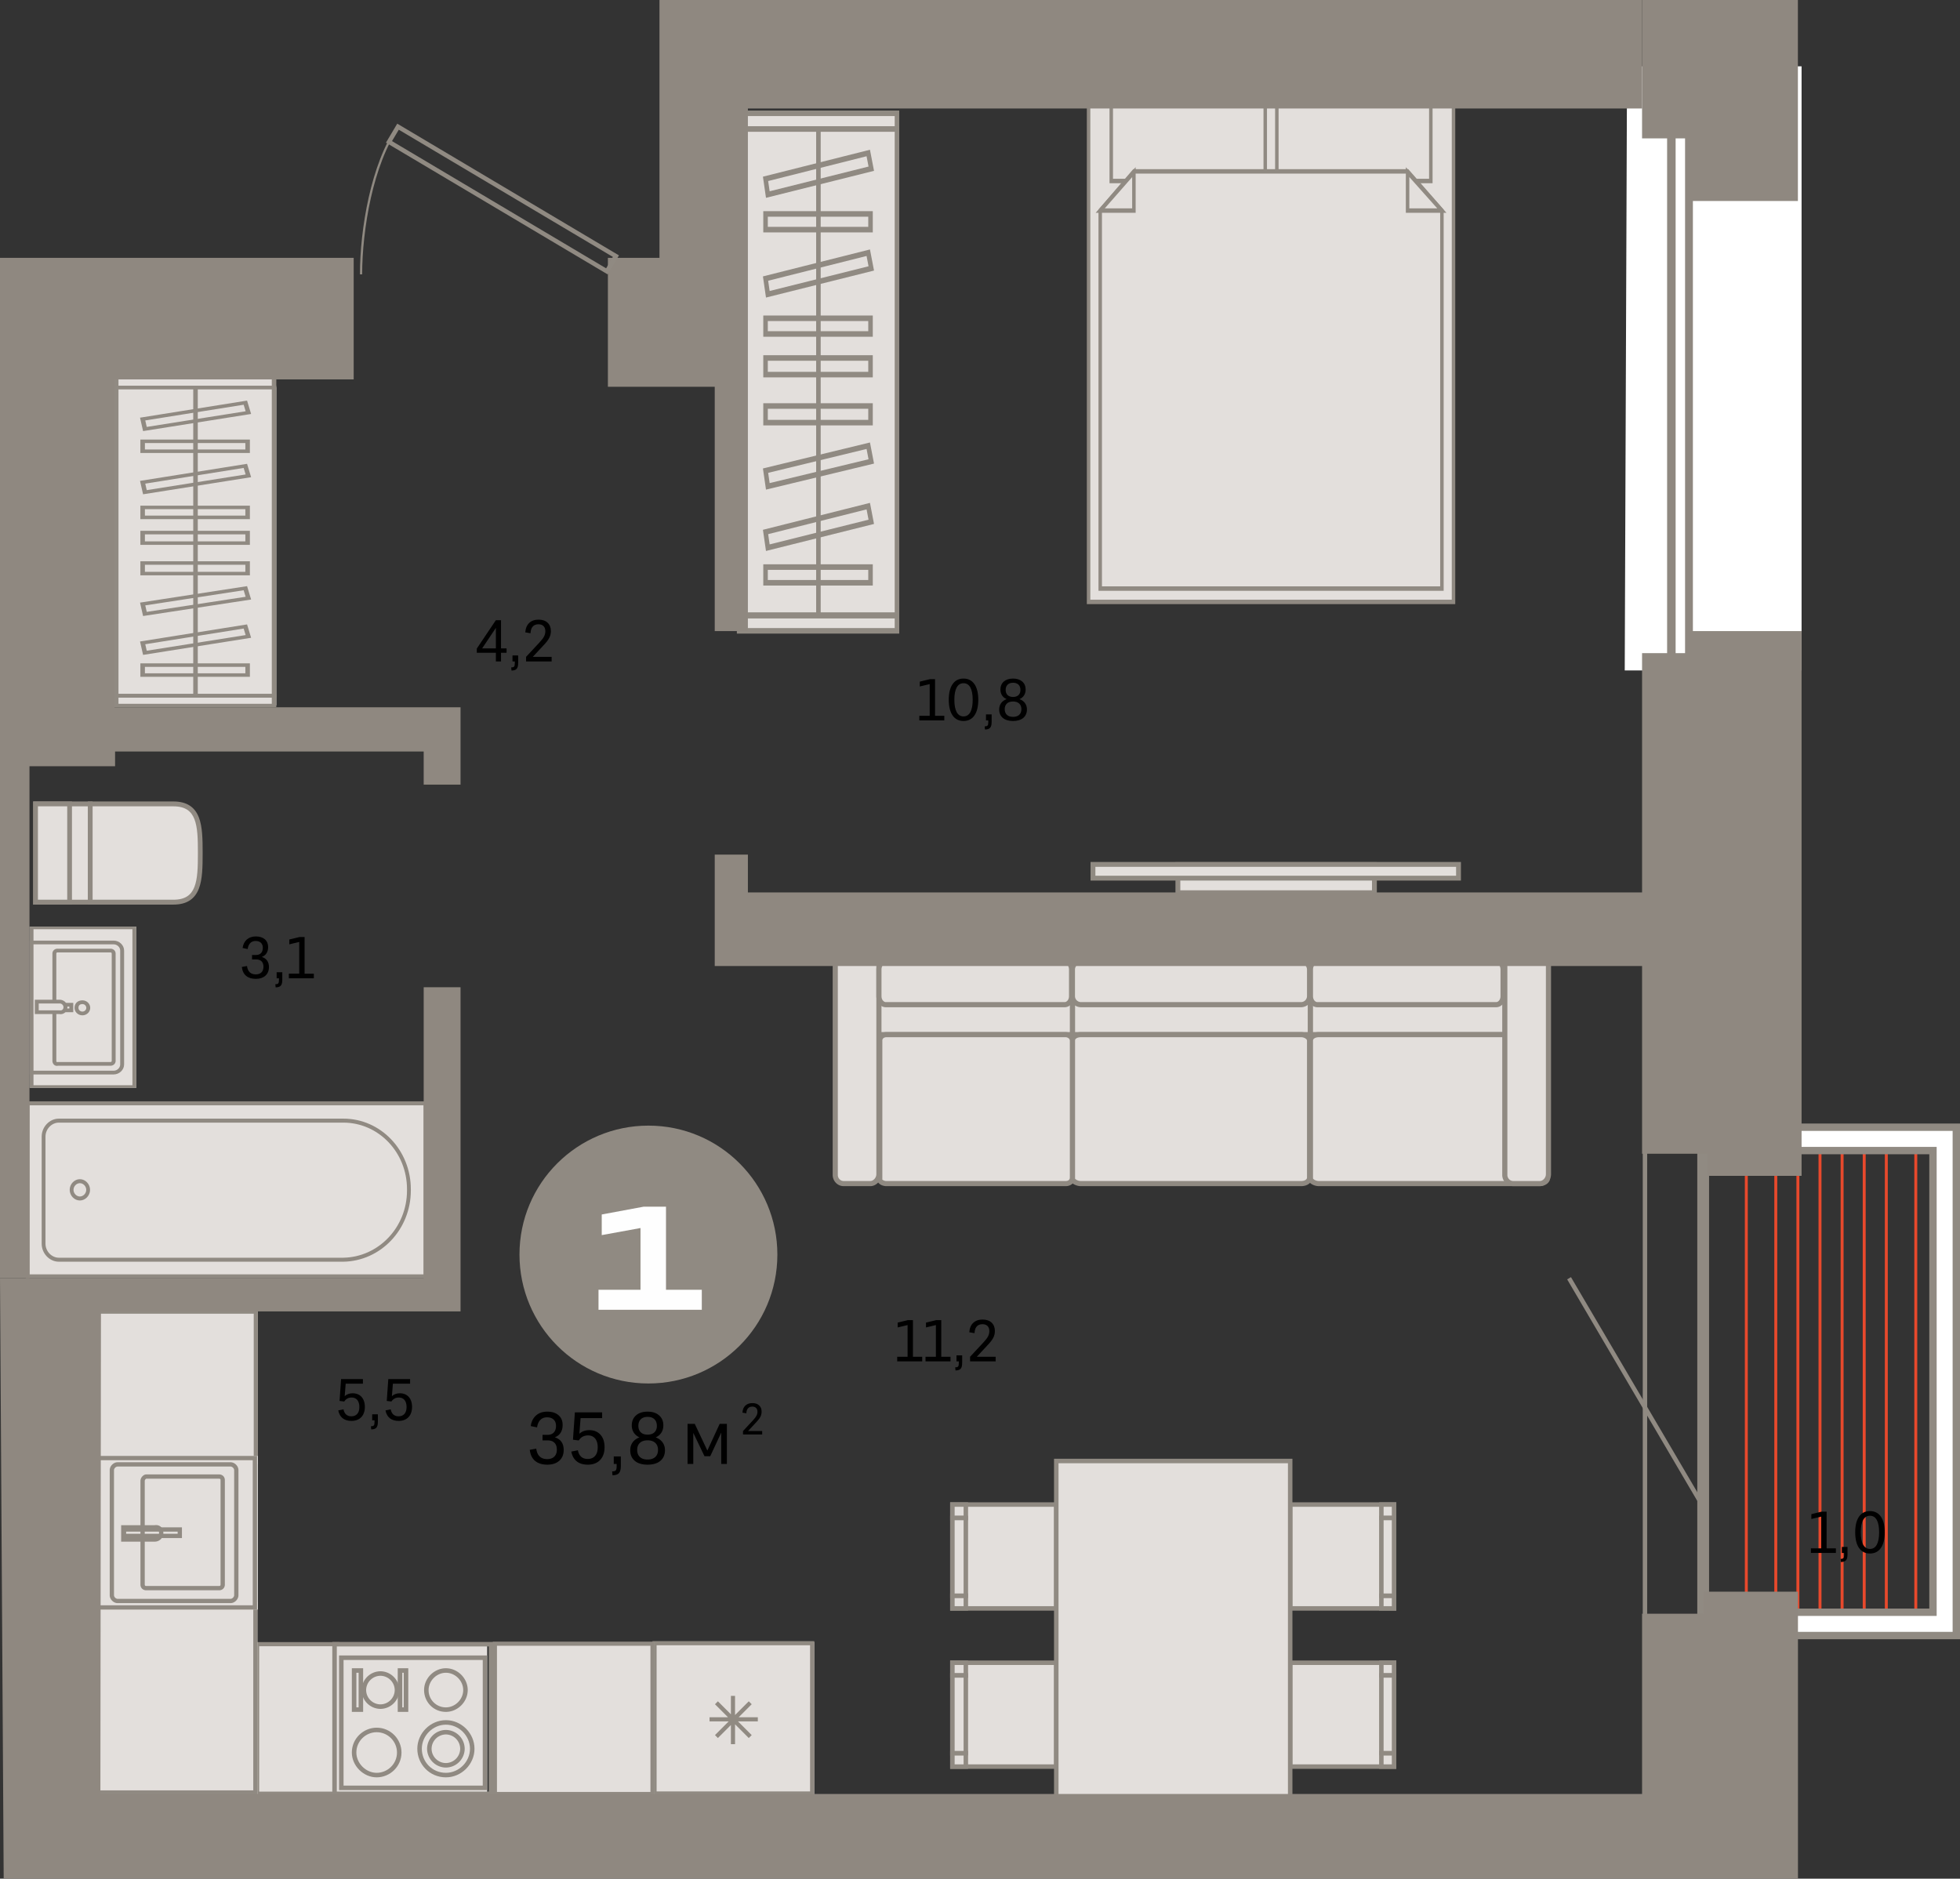
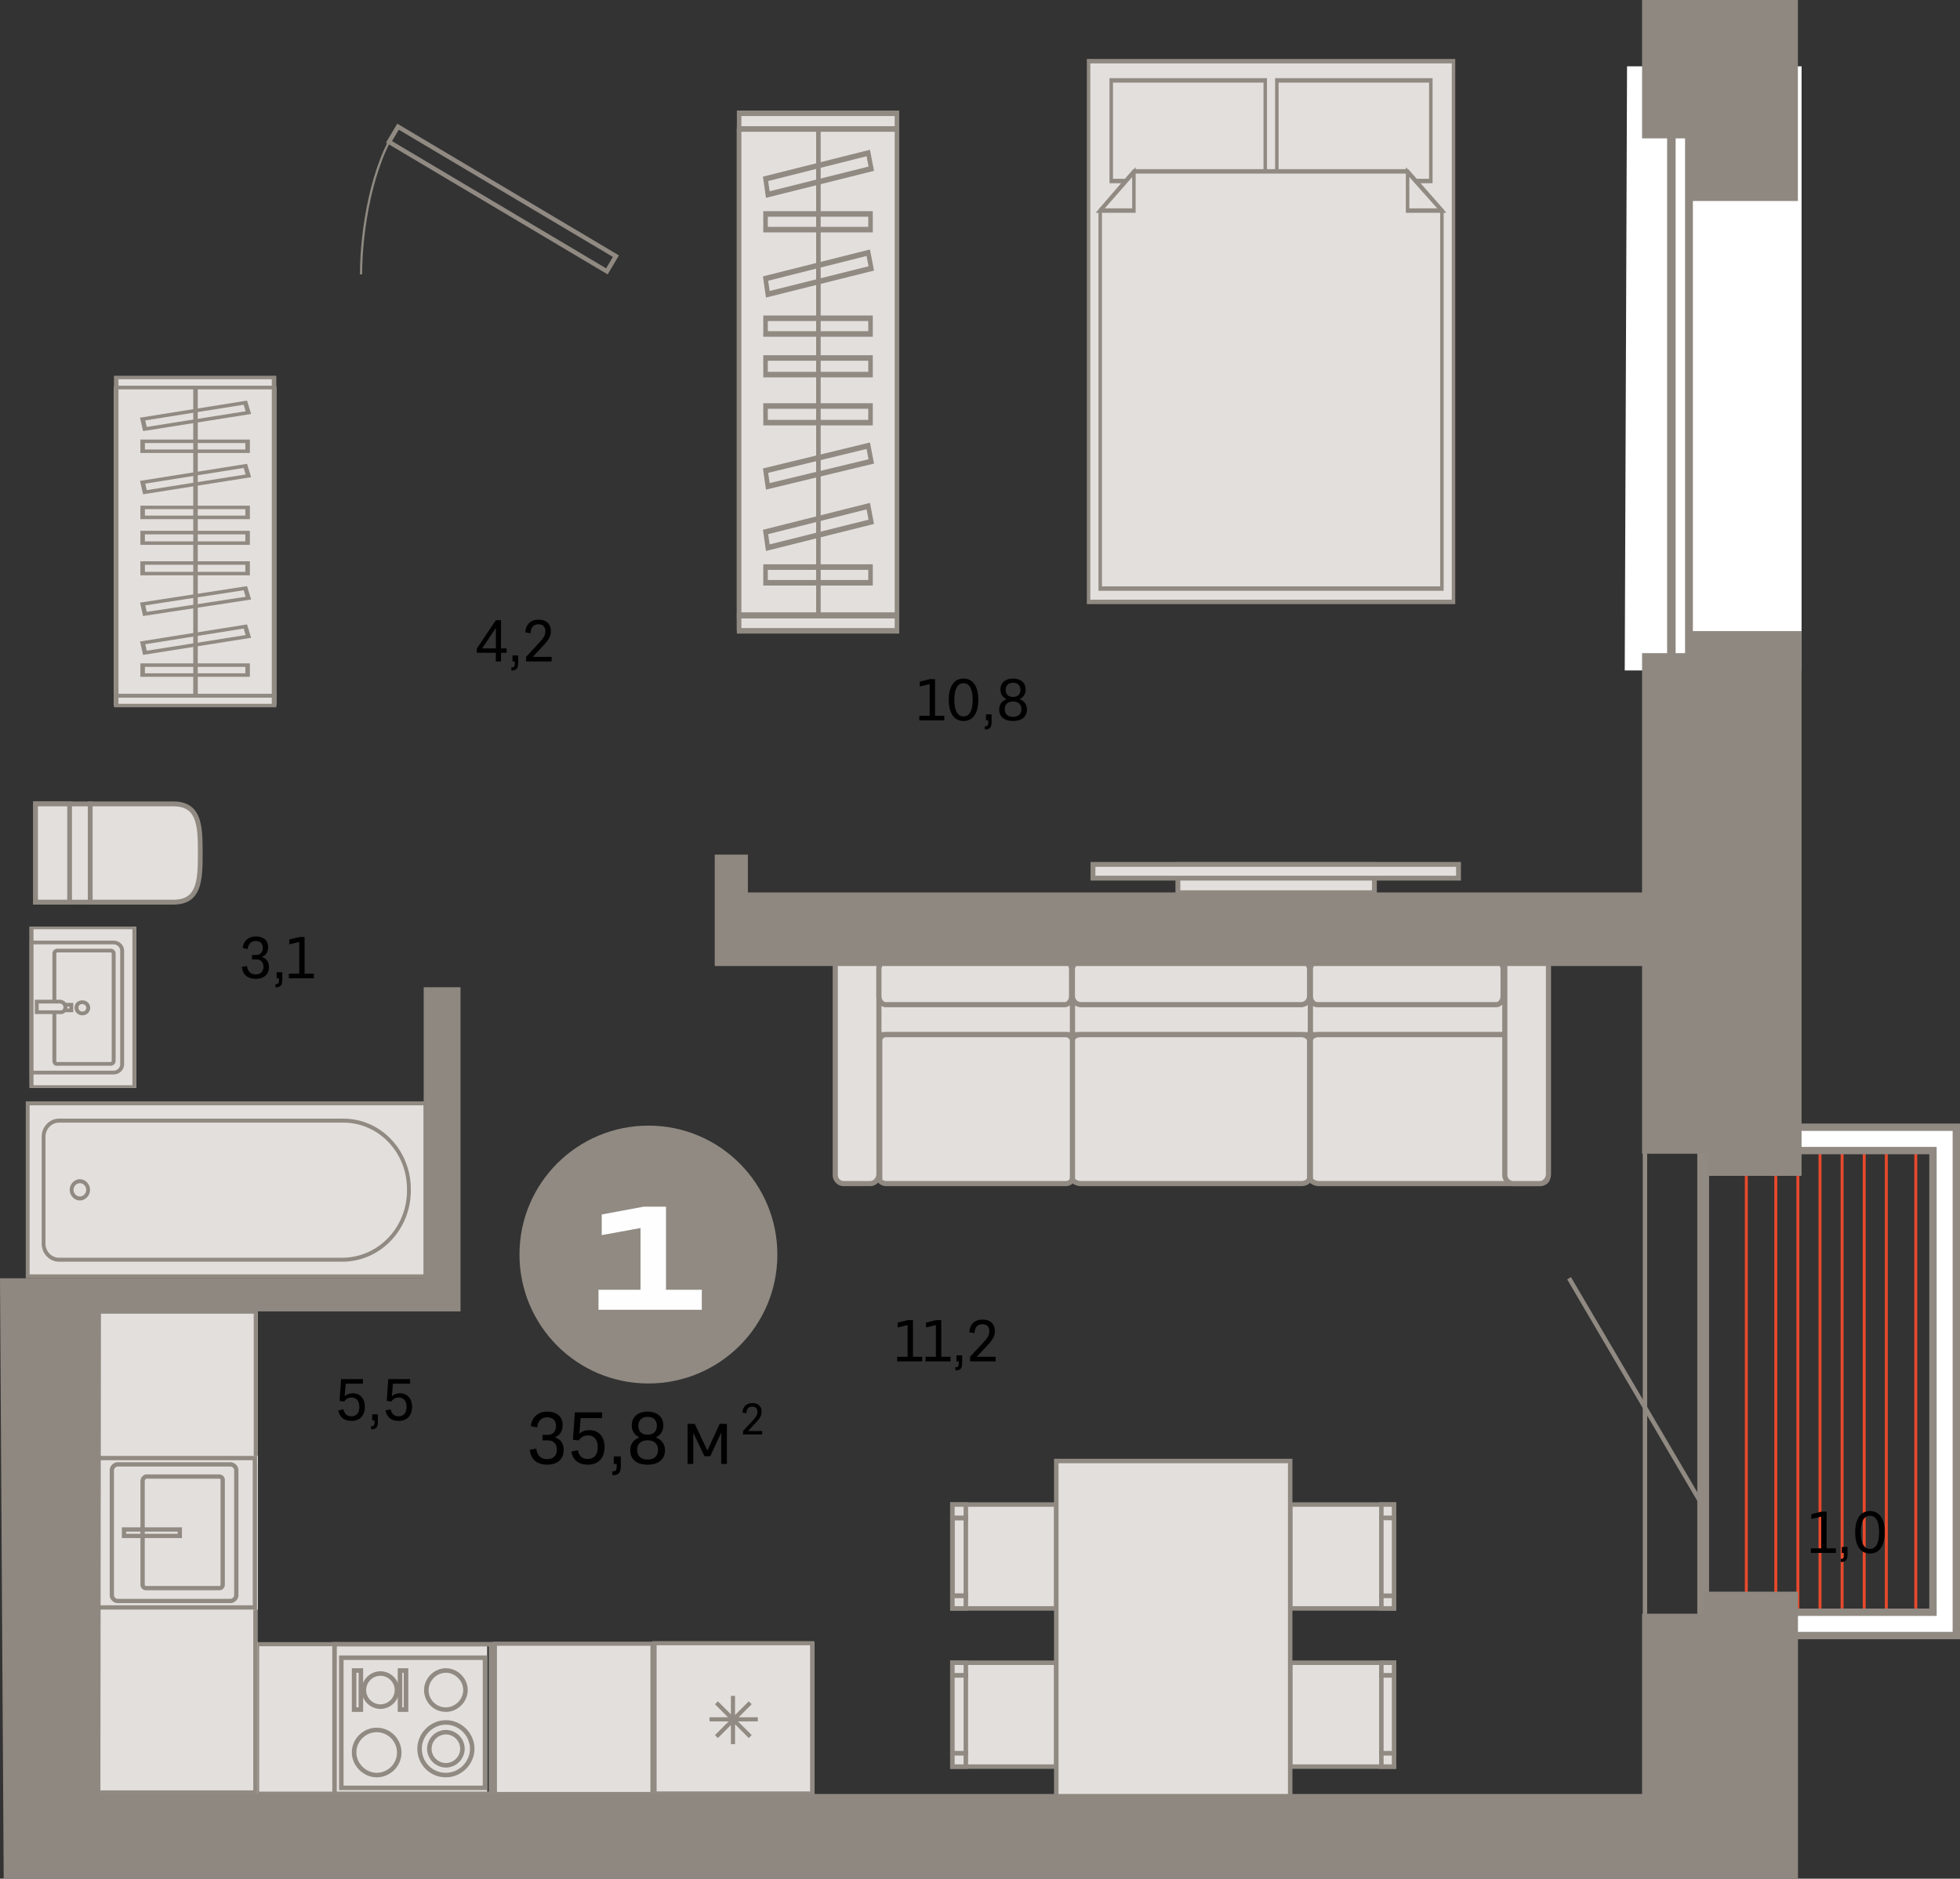
<svg xmlns="http://www.w3.org/2000/svg" fill="none" viewBox="0 0 266 255">
  <rect x="0" y="0" width="266" height="255" fill="#333333" stroke="none" />
  <g id="5-11-6">
    <g id="Group 1334">
      <g id="Group 1325">
        <g id="Group 824" stroke="#E8492C" stroke-miterlimit="22.926" stroke-width=".4">
          <path id="Vector" d="M244 154v65" />
          <path id="Vector_2" d="M263 154v65" />
          <path id="Vector_3" d="M256 154v65" />
          <path id="Vector_4" d="M250 154v65" />
          <path id="Vector_5" d="M237 154v65" />
          <path id="Vector_6" d="M247 154v65" />
          <path id="Vector_7" d="M241 154v65" />
          <path id="Vector_8" d="M260 154v65" />
          <path id="Vector_9" d="M253 154v65" />
        </g>
      </g>
    </g>
    <g id="ÑÐ°Ð·Ð¼ÐµÑÑ" fill="#000">
      <path id="1,0" d="M245.765 210.783v-.625h1.406v-4.304l-1.343.32v-.656l1.382-.336h.688v4.976h1.258v.625h-3.391Zm4.203-.816h.766v1.016c0 .382-.068.648-.203.797-.136.151-.369.229-.699.234l-.04-.422c.191 0 .319-.036.387-.109.068-.073.102-.218.102-.434v-.266h-.313v-.816Zm3.809.895c-.638 0-1.132-.25-1.481-.75-.346-.5-.519-1.21-.519-2.129 0-.92.173-1.629.519-2.129.349-.5.843-.75 1.481-.75.64 0 1.135.25 1.484.75s.524 1.209.524 2.129c0 .919-.175 1.629-.524 2.129-.349.5-.844.75-1.484.75Zm0-.622c.409 0 .719-.191.93-.574.21-.383.316-.944.316-1.683 0-.74-.106-1.299-.316-1.676-.211-.38-.521-.57-.93-.57-.404 0-.712.19-.926.57-.211.38-.316.939-.316 1.676s.106 1.298.32 1.683c.214.383.521.574.922.574Z" />
      <path id="10,8" d="M160.236 131.783v-.624h-1.408v-4.304l1.344.32v-.656l-1.384-.336h-.688v4.976h-1.256v.624h3.392Zm-5.997.08c1.272 0 2-1.04 2-2.88 0-1.84-.728-2.88-2-2.88-1.28 0-2.008 1.04-2.008 2.88 0 1.84.728 2.88 2.008 2.88Zm0-.624c-.816 0-1.248-.776-1.248-2.256 0-1.48.432-2.248 1.248-2.248.8 0 1.24.768 1.24 2.248 0 1.48-.44 2.256-1.24 2.256Zm-3.051-.272h-.768v1.016c0 .776.256 1.024.904 1.032l.04-.424c-.376 0-.488-.104-.488-.544v-.264h.312v-.816Zm-3.672.896c1.208 0 1.88-.608 1.88-1.568 0-.672-.376-1.168-1.008-1.4.528-.232.84-.688.84-1.304 0-.904-.648-1.488-1.712-1.488s-1.712.584-1.712 1.488c0 .616.304 1.072.832 1.304-.632.232-1.008.728-1.008 1.4 0 .96.68 1.568 1.888 1.568Zm-1.008-4.216c0-.616.376-.976 1.008-.976.624 0 1 .36 1 .976 0 .6-.376.952-1 .952-.632 0-1.008-.352-1.008-.952Zm1.008 3.656c-.712 0-1.136-.384-1.136-1.04 0-.664.424-1.048 1.136-1.048s1.128.384 1.128 1.048c0 .656-.416 1.04-1.128 1.04Z" />
      <path id="4,2" d="M67.996 89.783h-.697V88.6h-2.592v-.568l2.585-3.848h.704v3.824h.752v.592h-.752v1.184Zm-2.56-1.776h1.863v-2.784l-1.864 2.784Zm4.117.96h.768v1.016c0 .776-.256 1.024-.904 1.032l-.04-.424c.376 0 .488-.104.488-.544v-.264h-.312v-.816Zm1.84.192 1.824-1.96c.6-.64.792-1.032.792-1.528 0-.592-.344-.936-.936-.936-.664 0-1.048.424-1.072 1.216l-.712-.12c.072-1.104.744-1.728 1.808-1.728 1.032 0 1.664.6 1.664 1.544 0 .704-.272 1.192-1.064 2.016l-1.392 1.496h2.56v.624h-3.472v-.624Z" />
      <path id="5,5" d="M47.691 192.863c-.976 0-1.6-.488-1.784-1.424l.713-.144c.111.616.488.944 1.064.944.688 0 1.088-.456 1.088-1.256 0-.824-.392-1.296-1.048-1.296-.432 0-.784.192-1.008.544l-.633-.08.209-2.968h2.96v.624h-2.337l-.136 1.696c.28-.256.64-.392 1.08-.392 1 0 1.657.68 1.657 1.856 0 1.2-.712 1.896-1.825 1.896Zm2.823-.896h.768v1.016c0 .776-.256 1.024-.904 1.032l-.04-.424c.376 0 .488-.104.488-.544v-.264h-.312v-.816Zm3.584.896c-.976 0-1.6-.488-1.784-1.424l.712-.144c.112.616.488.944 1.064.944.688 0 1.088-.456 1.088-1.256 0-.824-.392-1.296-1.048-1.296-.432 0-.784.192-1.008.544l-.632-.08.208-2.968h2.96v.624h-2.336l-.136 1.696c.28-.256.64-.392 1.08-.392 1 0 1.656.68 1.656 1.856 0 1.2-.712 1.896-1.824 1.896Z" />
      <path id="3,1" d="M36.5 131.263c0 1-.697 1.6-1.776 1.6-1.08 0-1.776-.52-1.904-1.616l.703-.128c.088.744.496 1.136 1.184 1.136.664 0 1.048-.376 1.048-1.032 0-.64-.352-1-1-1h-.552v-.6h.544c.577 0 .92-.352.92-.968 0-.584-.352-.936-.976-.936-.592 0-.983.384-1.08 1.096l-.688-.144c.136-.984.8-1.568 1.8-1.568 1.025 0 1.665.544 1.665 1.44 0 .672-.304 1.144-.856 1.344.632.2.968.664.968 1.376Zm1.045.704h.768v1.016c0 .776-.256 1.024-.904 1.032l-.04-.424c.376 0 .488-.104.488-.544v-.264h-.312v-.816Zm1.656.816v-.624h1.408v-4.304l-1.344.32v-.656l1.384-.336h.688v4.976h1.256v.624h-3.392Z" />
      <path id="10,8_2" d="M124.764 97.783v-.624h1.408v-4.304l-1.344.32v-.656l1.384-.336h.688v4.976h1.256v.624h-3.392Zm5.996.08c-1.272 0-2-1.04-2-2.88 0-1.84.728-2.88 2-2.88 1.28 0 2.008 1.04 2.008 2.88 0 1.84-.728 2.88-2.008 2.88Zm0-.624c.816 0 1.248-.776 1.248-2.256 0-1.48-.432-2.248-1.248-2.248-.8 0-1.24.768-1.24 2.248 0 1.48.44 2.256 1.24 2.256Zm3.051-.272h.768v1.016c0 .776-.256 1.024-.904 1.032l-.04-.424c.376 0 .488-.104.488-.544v-.264h-.312v-.816Zm3.672.896c-1.208 0-1.88-.608-1.88-1.568 0-.672.376-1.168 1.008-1.4-.528-.232-.84-.688-.84-1.304 0-.904.648-1.488 1.712-1.488s1.712.584 1.712 1.488c0 .616-.304 1.072-.832 1.304.632.232 1.008.728 1.008 1.4 0 .96-.68 1.568-1.888 1.568Zm1.008-4.216c0-.616-.376-.976-1.008-.976-.624 0-1 .36-1 .976 0 .6.376.952 1 .952.632 0 1.008-.352 1.008-.952Zm-1.008 3.656c.712 0 1.136-.384 1.136-1.04 0-.664-.424-1.048-1.136-1.048s-1.128.384-1.128 1.048c0 .656.416 1.04 1.128 1.04Z" />
      <path id="11,2" d="M121.764 184.783v-.624h1.408v-4.304l-1.344.32v-.656l1.384-.336h.688v4.976h1.256v.624h-3.392Zm3.843 0v-.624h1.408v-4.304l-1.344.32v-.656l1.384-.336h.688v4.976h1.256v.624h-3.392Zm4.204-.816h.768v1.016c0 .776-.256 1.024-.904 1.032l-.04-.424c.376 0 .488-.104.488-.544v-.264h-.312v-.816Zm1.84.192 1.824-1.96c.6-.64.792-1.032.792-1.528 0-.592-.344-.936-.936-.936-.664 0-1.048.424-1.072 1.216l-.712-.12c.072-1.104.744-1.728 1.808-1.728 1.032 0 1.664.6 1.664 1.544 0 .704-.272 1.192-1.064 2.016l-1.392 1.496h2.56v.624h-3.472v-.624Z" />
    </g>
    <g id="Ð¼ÐµÐ±ÐµÐ»Ñ">
      <g id="ÐºÑ" fill-rule="evenodd" clip-rule="evenodd">
        <path id="Vector_10" fill="#E3DFDC" d="M197.265 81.699h-49.527V8.3h49.527v73.398Z" />
        <path id="Vector (Stroke)" fill="#908A82" d="M197.499 8h-50v74h50V8Zm-.473.602v72.796h-49.054V8.602h49.054Z" />
        <path id="Vector_11" fill="#E3DFDC" d="M194.194 24.567h-20.899V10.912h20.899v13.655Z" />
        <path id="Vector (Stroke)_2" fill="#908A82" d="M194.421 10.61h-21.372v14.258h21.372V10.61Zm-.473.603v13.053h-20.426V11.213h20.426Z" />
        <path id="Vector_12" fill="#E3DFDC" d="M171.714 24.567h-20.899V10.912h20.899v13.655Z" />
        <path id="Vector (Stroke)_3" fill="#908A82" d="M171.948 10.61h-21.372v14.258h21.372V10.61Zm-.473.603v13.053h-20.426V11.213h20.426Z" />
        <path id="Vector_13" fill="#E3DFDC" d="m191.03 23.262 4.653 5.321v51.308H149.31V28.583l4.574-5.321h37.146Z" />
        <path id="Vector (Stroke)_4" fill="#908A82" d="M191.126 22.96h-37.328l-4.719 5.49v51.743h46.846V28.449l-4.799-5.488Zm-.181.603 4.507 5.155V79.59h-45.9V28.716l4.43-5.153h36.963Z" />
        <path id="Vector_14" fill="#E3DFDC" d="M195.683 28.584h-4.653v-5.221l4.653 5.22Z" />
        <path id="Vector (Stroke)_5" fill="#908A82" d="M190.792 22.695v6.19h5.516l-5.516-6.19Zm4.263 5.587h-3.79v-4.253l3.79 4.253Z" />
        <path id="Vector_15" fill="#E3DFDC" d="M149.308 28.584h4.574v-5.221l-4.574 5.22Z" />
        <path id="Vector (Stroke)_6" fill="#908A82" d="m154.124 22.688-5.429 6.196h5.429v-6.197Zm-.473 1.349v4.245h-3.719l3.719-4.245Z" />
      </g>
      <g id="Group 1346" fill-rule="evenodd" clip-rule="evenodd">
        <path id="Vector_16" fill="#E3DFDC" d="M122.039 17.477v68.118h-22.037V17.477h22.037Z" />
        <path id="Vector (Stroke)_7" fill="#908A82" d="M100.002 17.13v66.813h22.037V17.13h-22.037Zm.615.752h20.807v65.309h-20.807V17.882Z" />
        <path id="Vector_17" fill="#E3DFDC" d="M121.729 15.376v2.13h-21.422v-2.13h21.422Z" />
        <path id="Vector (Stroke)_8" fill="#908A82" d="M100.002 15v2.883h22.037V15h-22.037Zm.615.752h20.807v1.379h-20.807v-1.379Z" />
        <path id="Vector (Stroke)_9" fill="#908A82" d="M100.002 83.117V86h22.037v-2.883h-22.037Zm.615.752h20.807v1.38h-20.807v-1.38Z" />
        <path id="Vector_18" fill="#E3DFDC" d="M118.144 29.038v2.13h-14.248v-2.13h14.248Z" />
        <path id="Vector (Stroke)_10" fill="#908A82" d="M103.588 28.662v2.883h14.862v-2.883h-14.862Zm.615.752h13.632v1.378h-13.632v-1.378Z" />
        <path id="Vector (Stroke)_11" fill="#908A82" d="M103.588 76.594v2.883h14.862v-2.883h-14.862Zm.615.753h13.632v1.378h-13.632v-1.378Z" />
        <path id="Vector_19" fill="#E3DFDC" d="M118.144 43.2v2.132h-14.248V43.2h14.248Z" />
        <path id="Vector (Stroke)_12" fill="#908A82" d="M103.588 42.825v2.882h14.862v-2.882h-14.862Zm.615.752h13.632v1.378h-13.632v-1.378Z" />
        <path id="Vector_20" fill="#E3DFDC" d="M118.144 48.591v2.256h-14.248v-2.256h14.248Z" />
        <path id="Vector (Stroke)_13" fill="#908A82" d="M103.588 48.214v3.008h14.862v-3.008h-14.862Zm.615.752h13.632v1.504h-13.632v-1.504Z" />
        <path id="Vector_21" fill="#E3DFDC" d="M118.144 55.108v2.257h-14.248v-2.257h14.248Z" />
        <path id="Vector (Stroke)_14" fill="#908A82" d="M103.588 54.732v3.008h14.862v-3.008h-14.862Zm.615.752h13.632v1.505h-13.632v-1.505Z" />
        <path id="Vector_22" fill="#E3DFDC" d="m118.246 22.896-.41-2.13-13.94 3.508.308 2.131 14.042-3.51Z" />
        <path id="Vector (Stroke)_15" fill="#908A82" d="m103.541 23.981.414 2.871 14.662-3.664-.551-2.863-14.525 3.656Zm.71.59 13.354-3.363.269 1.398-13.423 3.355-.2-1.39Z" />
        <path id="Vector (Stroke)_16" fill="#908A82" d="m103.541 71.911.414 2.872 14.662-3.665-.551-2.863-14.525 3.656Zm.71.59 13.354-3.362.269 1.398-13.423 3.354-.2-1.39Z" />
        <path id="Vector_23" fill="#E3DFDC" d="m118.246 36.432-.41-2.131-13.94 3.51.308 2.13 14.042-3.51Z" />
        <path id="Vector (Stroke)_17" fill="#908A82" d="m103.541 37.517.414 2.871 14.662-3.664-.551-2.864-14.525 3.657Zm.71.589 13.354-3.362.269 1.398-13.423 3.355-.2-1.391Z" />
        <path id="Vector_24" fill="#E3DFDC" d="m118.246 62.628-.41-2.13-13.94 3.384.308 2.13 14.042-3.384Z" />
        <path id="Vector (Stroke)_18" fill="#908A82" d="m103.541 63.585.414 2.871 14.663-3.534-.551-2.863-14.526 3.526Zm.71.595 13.354-3.242.268 1.398-13.421 3.234-.201-1.39Z" />
        <path id="Vector (Stroke)_19" fill="#908A82" d="M111.379 83.5V17.508h-.615V83.5h.615Z" />
      </g>
      <g id="Group 1347" fill-rule="evenodd" clip-rule="evenodd">
        <path id="Vector_25" fill="#E3DFDC" d="M37.502 52.57v43.173H15.465V52.57h22.037Z" />
        <path id="Vector (Stroke)_20" fill="#908A82" d="M15.465 52.35v42.346h22.037V52.35H15.465Zm.615.477h20.807v41.392H16.08V52.827Z" />
        <path id="Vector_26" fill="#E3DFDC" d="M37.192 51.238v1.35H15.77v-1.35h21.422Z" />
        <path id="Vector (Stroke)_21" fill="#908A82" d="M15.465 51v1.827h22.037V51H15.465Zm.615.477h20.807v.873H16.08v-.873Z" />
        <path id="Vector (Stroke)_22" fill="#908A82" d="M15.465 94.173V96h22.037v-1.827H15.465Zm.615.477h20.807v.873H16.08v-.873Z" />
        <path id="Vector_27" fill="#E3DFDC" d="M33.607 59.898v1.35H19.359v-1.35h14.248Z" />
        <path id="Vector (Stroke)_23" fill="#908A82" d="M19.05 59.659v1.827h14.863v-1.827H19.051Zm.616.477h13.632v.873H19.666v-.873Z" />
        <path id="Vector (Stroke)_24" fill="#908A82" d="M19.05 90.039v1.827h14.863v-1.827H19.051Zm.616.476h13.632v.874H19.666v-.874Z" />
        <path id="Vector_28" fill="#E3DFDC" d="M33.607 68.874v1.35H19.359v-1.35h14.248Z" />
        <path id="Vector (Stroke)_25" fill="#908A82" d="M19.05 68.635v1.827h14.863v-1.827H19.051Zm.616.477h13.632v.874H19.666v-.874Z" />
        <path id="Vector_29" fill="#E3DFDC" d="M33.607 72.29v1.43H19.359v-1.43h14.248Z" />
        <path id="Vector (Stroke)_26" fill="#908A82" d="M19.05 72.051v1.907h14.863V72.05H19.051Zm.616.477h13.632v.953H19.666v-.953Z" />
        <path id="Vector_30" fill="#E3DFDC" d="M33.607 76.42v1.43H19.359v-1.43h14.248Z" />
        <path id="Vector (Stroke)_27" fill="#908A82" d="M19.05 76.183v1.906h14.863v-1.906H19.051Zm.616.476h13.632v.953H19.666v-.953Z" />
        <path id="Vector_31" fill="#E3DFDC" d="m33.709 56.004-.41-1.35-13.94 2.224.308 1.35 14.042-2.224Z" />
        <path id="Vector (Stroke)_28" fill="#908A82" d="m19.004 56.692.414 1.82 14.662-2.323-.55-1.815-14.526 2.318Zm.71.374 13.354-2.131.269.886-13.423 2.126-.2-.881Z" />
        <path id="Vector (Stroke)_29" fill="#908A82" d="m19.004 87.07.414 1.82 14.662-2.322-.55-1.815-14.526 2.318Zm.71.374 13.354-2.13.269.885-13.423 2.126-.2-.881Z" />
        <path id="Vector_32" fill="#E3DFDC" d="m33.709 64.583-.41-1.35-13.94 2.224.308 1.35 14.042-2.224Z" />
        <path id="Vector (Stroke)_30" fill="#908A82" d="m19.004 65.271.414 1.82L34.08 64.77l-.55-1.815-14.526 2.317Zm.71.374 13.354-2.131.269.886-13.423 2.126-.2-.881Z" />
        <path id="Vector_33" fill="#E3DFDC" d="m33.709 81.187-.41-1.35-13.94 2.144.308 1.35 14.042-2.144Z" />
        <path id="Vector (Stroke)_31" fill="#908A82" d="m19.004 81.794.414 1.82 14.663-2.24-.55-1.815-14.527 2.235Zm.71.376 13.354-2.054.268.885-13.421 2.05-.2-.88Z" />
        <path id="Vector (Stroke)_32" fill="#908A82" d="M26.842 94.416V52.589h-.615v41.827h.615Z" />
      </g>
      <g id="ÑÑÐ¾Ð» Ð¾Ð±" fill-rule="evenodd" clip-rule="evenodd">
        <path id="Vector_34" fill="#E3DFDC" d="M129.254 204.215v14.098h14.098v-14.098h-14.098Z" />
        <path id="Vector (Stroke)_33" fill="#908A82" d="M143.656 203.911v14.707h-14.707v-14.707h14.707Zm-.609.609h-13.489v13.489h13.489V204.52Z" />
        <path id="Vector_35" fill="#E3DFDC" d="M129.253 204.215v1.826h1.826v-1.826h-1.826Z" />
        <path id="Vector (Stroke)_34" fill="#908A82" d="M131.383 203.911v2.434h-2.434v-2.434h2.434Zm-.608.609h-1.217v1.217h1.217v-1.217Z" />
        <path id="Vector_36" fill="#E3DFDC" d="M129.253 216.589v1.724h1.826v-1.724h-1.826Z" />
        <path id="Vector (Stroke)_35" fill="#908A82" d="M131.383 216.285v2.333h-2.434v-2.333h2.434Zm-.608.608h-1.217v1.116h1.217v-1.116Z" />
-         <path id="Vector_37" fill="#E3DFDC" d="M129.253 206.041v10.548h1.826v-10.548h-1.826Z" />
        <path id="Vector (Stroke)_36" fill="#908A82" d="M131.383 205.737v11.156h-2.434v-11.156h2.434Zm-.608.608h-1.217v9.94h1.217v-9.94Z" />
        <path id="Vector_38" fill="#E3DFDC" d="M129.254 225.687v14.098h14.098v-14.098h-14.098Z" />
        <path id="Vector (Stroke)_37" fill="#908A82" d="M143.656 225.383v14.706h-14.707v-14.706h14.707Zm-.609.608h-13.489v13.489h13.489v-13.489Z" />
        <path id="Vector_39" fill="#E3DFDC" d="M129.253 225.687v1.724h1.826v-1.724h-1.826Z" />
        <path id="Vector (Stroke)_38" fill="#908A82" d="M131.383 225.383v2.332h-2.434v-2.332h2.434Zm-.608.608h-1.217v1.116h1.217v-1.116Z" />
        <path id="Vector_40" fill="#E3DFDC" d="M129.253 237.959v1.826h1.826v-1.826h-1.826Z" />
        <path id="Vector (Stroke)_39" fill="#908A82" d="M131.383 237.655v2.434h-2.434v-2.434h2.434Zm-.608.608h-1.217v1.217h1.217v-1.217Z" />
        <path id="Vector_41" fill="#E3DFDC" d="M129.253 227.411v10.548h1.826v-10.548h-1.826Z" />
        <path id="Vector (Stroke)_40" fill="#908A82" d="M131.383 227.107v11.156h-2.434v-11.156h2.434Zm-.608.608h-1.217v9.94h1.217v-9.94Z" />
        <path id="Vector_42" fill="#E3DFDC" d="M175.097 225.687v14.098h14.098v-14.098h-14.098Z" />
        <path id="Vector (Stroke)_41" fill="#908A82" d="M189.499 225.383v14.706h-14.706v-14.706h14.706Zm-.609.608h-13.489v13.489h13.489v-13.489Z" />
        <path id="Vector_43" fill="#E3DFDC" d="M187.471 237.959v1.826h1.724v-1.826h-1.724Z" />
        <path id="Vector (Stroke)_42" fill="#908A82" d="M189.499 237.655v2.434h-2.333v-2.434h2.333Zm-.609.608h-1.115v1.217h1.115v-1.217Z" />
        <path id="Vector_44" fill="#E3DFDC" d="M187.471 225.687v1.724h1.724v-1.724h-1.724Z" />
        <path id="Vector (Stroke)_43" fill="#908A82" d="M189.499 225.383v2.332h-2.333v-2.332h2.333Zm-.609.608h-1.115v1.116h1.115v-1.116Z" />
        <path id="Vector_45" fill="#E3DFDC" d="M187.471 227.411v10.548h1.724v-10.548h-1.724Z" />
        <path id="Vector (Stroke)_44" fill="#908A82" d="M189.499 227.107v11.156h-2.333v-11.156h2.333Zm-.609.608h-1.115v9.94h1.115v-9.94Z" />
        <path id="Vector_46" fill="#E3DFDC" d="M175.097 204.215v14.098h14.098v-14.098h-14.098Z" />
        <path id="Vector (Stroke)_45" fill="#908A82" d="M189.499 203.911v14.707h-14.706v-14.707h14.706Zm-.609.609h-13.489v13.489h13.489V204.52Z" />
        <path id="Vector_47" fill="#E3DFDC" d="M187.471 216.589v1.724h1.724v-1.724h-1.724Z" />
        <path id="Vector (Stroke)_46" fill="#908A82" d="M189.499 216.285v2.333h-2.333v-2.333h2.333Zm-.609.608h-1.115v1.116h1.115v-1.116Z" />
        <path id="Vector_48" fill="#E3DFDC" d="M187.471 204.215v1.826h1.724v-1.826h-1.724Z" />
        <path id="Vector (Stroke)_47" fill="#908A82" d="M189.499 203.911v2.434h-2.333v-2.434h2.333Zm-.609.609h-1.115v1.217h1.115v-1.217Z" />
        <path id="Vector_49" fill="#E3DFDC" d="M187.471 206.041v10.548h1.724v-10.548h-1.724Z" />
        <path id="Vector (Stroke)_48" fill="#908A82" d="M189.499 205.737v11.156h-2.333v-11.156h2.333Zm-.609.608h-1.115v9.94h1.115v-9.94Z" />
        <path id="Vector_50" fill="#E3DFDC" d="M143.352 198.304v46.392h31.745v-46.392h-31.745Z" />
        <path id="Vector (Stroke)_49" fill="#908A82" d="M175.401 198v47h-32.354v-47h32.354Zm-.608.609h-31.137v45.782h31.137v-45.782Z" />
      </g>
      <g id="Ð²Ð°Ð½Ð½Ð°" fill-rule="evenodd" clip-rule="evenodd">
        <path id="Vector_51" fill="#E3DFDC" d="M57.742 149.757v23.486H3.758v-23.486h53.986Z" />
        <path id="Vector (Stroke)_50" fill="#908A82" d="M3.498 149.485v24.029h54.504v-24.029H3.498Zm.518.542h53.468v22.945H4.016v-22.945Z" />
        <path id="Vector_52" fill="#E3DFDC" d="M55.495 161.59v-.181c0-5.149-3.973-9.304-8.897-9.304H7.988c-1.123 0-2.073.994-2.073 2.168v14.544c0 1.174.95 2.168 2.073 2.168h38.61c4.924-.091 8.897-4.246 8.897-9.395Z" />
        <path id="Vector (Stroke)_51" fill="#908A82" d="M6.174 154.273c0-1.025.834-1.897 1.814-1.897h38.61c4.781 0 8.638 4.034 8.638 9.033v.181c0 4.997-3.856 9.034-8.64 9.123H7.988c-.98 0-1.814-.872-1.814-1.897v-14.543Zm1.814-2.439c-1.266 0-2.332 1.115-2.332 2.439v14.543c0 1.324 1.066 2.439 2.332 2.439h38.615c5.062-.092 9.152-4.366 9.152-9.665v-.181c0-5.299-4.09-9.575-9.156-9.575H7.988Z" />
        <path id="Vector_53" fill="#E3DFDC" d="M10.84 162.674c.604 0 1.123-.542 1.123-1.174 0-.632-.519-1.174-1.123-1.174-.605 0-1.123.542-1.123 1.174 0 .632.518 1.174 1.123 1.174Z" />
        <path id="Vector (Stroke)_52" fill="#908A82" d="M9.976 161.499c0-.483.402-.904.864-.904.462 0 .864.421.864.904 0 .482-.402.903-.864.903-.461 0-.864-.421-.864-.903Zm.864-1.446c-.748 0-1.382.664-1.382 1.446 0 .782.634 1.445 1.382 1.445.748 0 1.382-.663 1.382-1.445s-.634-1.446-1.382-1.446Z" />
      </g>
      <g id="Group 783">
        <g id="Group 50" fill-rule="evenodd" clip-rule="evenodd">
          <path id="Vector_54" fill="#E3DFDC" d="M18.502 147.64v-21.857H4.016v21.857h14.486Z" />
          <path id="Vector (Stroke)_53" fill="#908A82" d="M4.016 147.64v-21.857h14.486v21.857H4.016Zm.53-.338h13.425v-21.181H4.546v21.181Z" />
          <path id="Vector_55" fill="#E3DFDC" d="M16.577 129.022v15.463c0 .591-.531 1.098-1.15 1.098H4.28v-17.66h11.146c.619 0 1.15.507 1.15 1.099Z" />
          <path id="Vector (Stroke)_54" fill="#908A82" d="M4.016 145.837V127.67h11.411c.766 0 1.415.621 1.415 1.352v15.463c0 .731-.65 1.352-1.415 1.352H4.016Zm.53-.507h10.881c.473 0 .885-.394.885-.845v-15.463c0-.452-.412-.845-.885-.845H4.547v17.153Z" />
          <path id="Vector_56" fill="#E3DFDC" d="M7.377 143.979v-14.534c0-.253.177-.422.442-.422h7.166c.265 0 .442.169.442.422v14.534c0 .253-.177.422-.442.422H7.819c-.265.085-.442-.169-.442-.422Z" />
          <path id="Vector (Stroke)_55" fill="#908A82" d="M7.718 144.164c.002 0 .008 0 .017-.003l.041-.013h7.209c.072 0 .112-.022.133-.042.02-.02.044-.058.044-.127v-14.534c0-.069-.023-.107-.044-.127-.021-.02-.06-.042-.133-.042H7.819c-.072 0-.112.022-.133.042-.02.02-.043.058-.043.127v14.534c0 .077.028.141.056.171l.013.012.003.002h.003Zm-.419.32a.757.757 0 0 1-.187-.505v-14.534c0-.184.065-.358.2-.485a.725.725 0 0 1 .507-.191h7.166a.73.73 0 0 1 .508.19c.134.128.2.302.2.486v14.534a.659.659 0 0 1-.2.485.725.725 0 0 1-.508.191H7.857a.566.566 0 0 1-.558-.171Z" />
          <path id="Vector_57" fill="#E3DFDC" d="M9.677 137.135v-.761h-4.6v.761h4.6Z" />
          <path id="Vector (Stroke)_56" fill="#908A82" d="M4.812 137.388v-1.267h5.13v1.267h-5.13Zm.53-.507h4.07v-.253h-4.07v.253Z" />
          <path id="Vector_58" fill="#E3DFDC" d="M8.881 136.712c0-.423-.354-.761-.796-.761H4.989v1.437h3.096c.442.084.796-.254.796-.676Z" />
          <path id="Vector (Stroke)_57" fill="#908A82" d="M4.723 137.641v-1.944h3.362c.589 0 1.061.452 1.061 1.014 0 .543-.462 1.032-1.086.93H4.723Zm.53-.507h2.858l.026.005c.247.047.478-.133.478-.428a.516.516 0 0 0-.53-.507H5.254v.93Z" />
          <path id="Vector_59" fill="#E3DFDC" d="M11.181 136.036c.443 0 .797.338.797.76 0 .423-.354.761-.797.761-.442 0-.796-.338-.796-.761 0-.507.354-.76.796-.76Z" />
          <path id="Vector (Stroke)_58" fill="#908A82" d="M10.65 136.796c0 .283.235.507.531.507.296 0 .53-.224.53-.507a.516.516 0 0 0-.53-.507c-.17 0-.3.049-.384.123-.08.072-.147.19-.147.384Zm.531 1.014c-.589 0-1.061-.451-1.061-1.014 0-.313.11-.574.317-.756.203-.179.471-.258.744-.258.589 0 1.062.452 1.062 1.014 0 .563-.473 1.014-1.062 1.014Z" />
        </g>
      </g>
      <g id="ÑÐ½" fill-rule="evenodd" clip-rule="evenodd">
        <path id="Vector_60" fill="#E3DFDC" d="M12.24 109.114v13.339h11.285c3.547 0 3.654-2.977 3.654-6.614v-.111c0-3.637-.107-6.614-3.654-6.614H12.24Z" />
        <path id="Vector (Stroke)_59" fill="#908A82" d="M11.918 108.783v14h11.608c.93 0 1.667-.195 2.241-.574.577-.381.96-.928 1.215-1.576.498-1.27.52-2.994.52-4.794v-.111c0-1.8-.022-3.524-.52-4.794-.254-.648-.638-1.195-1.215-1.576-.574-.379-1.312-.575-2.241-.575H11.918Zm.645.662h10.963c.843 0 1.45.177 1.892.469.441.291.75.716.966 1.266.442 1.128.473 2.711.473 4.548v.111c0 1.837-.031 3.42-.473 4.547-.217.551-.525.976-.966 1.267-.443.292-1.049.469-1.892.469H12.563v-12.677Z" />
        <path id="Vector_61" fill="#E3DFDC" d="M12.24 109.114v13.339H4.824v-13.339h7.416Z" />
        <path id="Vector (Stroke)_60" fill="#908A82" d="M4.502 108.783v14h8.06v-14h-8.06Zm.645.662h6.77v12.677h-6.77v-12.677Z" />
        <path id="Vector_62" fill="#E3DFDC" d="M9.446 109.114v13.339H4.824v-13.339h4.622Z" />
        <path id="Vector (Stroke)_61" fill="#908A82" d="M4.502 108.783v14h5.266v-14H4.502Zm.645.662h3.976v12.677H5.147v-12.677Z" />
      </g>
      <g id="ÑÑÐ¼Ð±Ð°" fill-rule="evenodd" clip-rule="evenodd">
        <path id="Vector_63" fill="#E3DFDC" d="M159.855 121.171h26.671v-3.817h-26.671v3.817Z" />
        <path id="Vector (Stroke)_62" fill="#908A82" d="M159.526 117.024h27.33v4.476h-27.33v-4.476Zm.659.659v3.158h26.012v-3.158h-26.012Z" />
        <path id="Vector_64" fill="#E3DFDC" d="M148.331 119.195h49.61v-1.866h-49.61v1.866Z" />
        <path id="Vector (Stroke)_63" fill="#908A82" d="M148.002 117h50.268v2.524h-50.268V117Zm.658.659v1.207h48.952v-1.207H148.66Z" />
      </g>
      <g id="Ð´Ð¸Ð²Ð°Ð½" fill-rule="evenodd" clip-rule="evenodd">
        <path id="Vector_65" fill="#E3DFDC" d="M145.543 140.433h32.303v-12.084h-32.303v12.084Z" />
        <path id="Vector (Stroke)_64" fill="#908A82" d="M145.193 128h33v12.782h-33V128Zm.697.697v11.388h31.605v-11.388H145.89Z" />
        <path id="Vector_66" fill="#E3DFDC" d="M177.845 140.433h30.328v-12.084h-30.328v12.084Z" />
        <path id="Vector (Stroke)_65" fill="#908A82" d="M177.497 128h31.025v12.782h-31.025V128Zm.697.697v11.388h29.63v-11.388h-29.63Z" />
        <path id="Vector_67" fill="#E3DFDC" d="M117.308 140.433h28.235v-12.084h-28.235v12.084Z" />
        <path id="Vector (Stroke)_66" fill="#908A82" d="M116.959 128h28.933v12.782h-28.933V128Zm.698.697v11.388h27.538v-11.388h-27.538Z" />
        <path id="Vector_68" fill="#E3DFDC" d="M179.01 160.651h29.862c.697 0 1.162-.348 1.162-.813v-18.592c0-.464-.581-.813-1.162-.813H179.01c-.697 0-1.162.349-1.162.813v18.708c0 .349.581.697 1.162.697Z" />
        <path id="Vector (Stroke)_67" fill="#908A82" d="M177.963 140.382c.275-.197.642-.297 1.045-.297h29.862c.355 0 .714.105.992.291.276.183.519.481.519.87v18.592c0 .361-.185.664-.466.865-.275.197-.642.297-1.045.297h-29.862c-.355 0-.708-.105-.979-.267-.247-.149-.532-.414-.532-.779v-18.708c0-.361.185-.663.466-.864Zm.405.567c-.126.09-.174.194-.174.297v18.708c0-.003 0-.002.002.001.007.015.039.088.192.18.165.099.394.168.62.168h29.862c.294 0 .509-.074.64-.168.126-.089.174-.193.174-.297v-18.592c0-.075-.048-.183-.208-.29a1.128 1.128 0 0 0-.606-.174h-29.862c-.294 0-.509.074-.64.167Z" />
        <path id="Vector_69" fill="#E3DFDC" d="M146.705 160.651h29.862c.698 0 1.162-.348 1.162-.813v-18.592c0-.464-.581-.813-1.162-.813h-29.862c-.697 0-1.162.349-1.162.813v18.708c0 .349.581.697 1.162.697Z" />
        <path id="Vector (Stroke)_68" fill="#908A82" d="M145.658 140.382c.276-.197.642-.297 1.045-.297h29.863c.355 0 .713.105.992.291.275.183.518.481.518.87v18.592c0 .361-.184.664-.465.865-.276.197-.642.297-1.045.297h-29.863c-.355 0-.707-.105-.978-.267-.248-.149-.532-.414-.532-.779v-18.708c0-.36.184-.663.465-.864Zm.406.567c-.126.09-.174.194-.174.297v18.708c0-.003 0-.002.002.001.006.015.038.088.192.18.165.099.393.168.619.168h29.863c.294 0 .509-.074.64-.168.125-.089.173-.193.173-.297v-18.592c0-.075-.047-.183-.208-.29a1.121 1.121 0 0 0-.605-.174h-29.863c-.294 0-.509.074-.639.167Z" />
        <path id="Vector_70" fill="#E3DFDC" d="M120.328 160.651h24.285c.581 0 .93-.348.93-.813v-18.592c0-.464-.465-.813-.93-.813h-24.285c-.581 0-.93.349-.93.813v18.708c-.116.349.349.697.93.697Z" />
        <path id="Vector (Stroke)_69" fill="#908A82" d="M119.41 140.408c.235-.214.557-.323.917-.323h24.285c.316 0 .627.117.862.313.237.197.416.493.416.848v18.592c0 .324-.123.623-.361.839-.235.214-.557.323-.917.323h-24.285c-.355 0-.692-.105-.935-.287-.224-.168-.426-.46-.343-.806v-18.661c0-.323.123-.622.361-.838Zm.469.516a.417.417 0 0 0-.133.322v18.765l-.018.053.002.005a.264.264 0 0 0 .08.086.888.888 0 0 0 .517.148h24.285c.221 0 .364-.066.448-.142a.419.419 0 0 0 .133-.323v-18.592a.41.41 0 0 0-.165-.312.663.663 0 0 0-.416-.152h-24.285c-.221 0-.364.065-.448.142Z" />
        <path id="Vector_71" fill="#E3DFDC" d="M118.121 160.651h-3.602c-.697 0-1.162-.581-1.162-1.162v-29.978c0-.697.581-1.162 1.162-1.162h3.602c.697 0 1.162.581 1.162 1.162v29.862c0 .697-.581 1.278-1.162 1.278Z" />
        <path id="Vector (Stroke)_70" fill="#908A82" d="M114.517 128.697a.816.816 0 0 0-.813.814v29.978c0 .412.331.814.813.814h3.602c.368 0 .814-.404.814-.93v-29.862a.816.816 0 0 0-.814-.814h-3.602Zm-1.51.814c0-.912.76-1.511 1.51-1.511h3.602c.912 0 1.511.76 1.511 1.511v29.862c0 .868-.716 1.627-1.511 1.627h-3.602c-.911 0-1.51-.76-1.51-1.511v-29.978Z" />
        <path id="Vector_72" fill="#E3DFDC" d="M208.987 160.651h-3.602c-.697 0-1.162-.581-1.162-1.162v-29.978c0-.697.581-1.162 1.162-1.162h3.602c.697 0 1.162.581 1.162 1.162v29.862c0 .697-.581 1.278-1.162 1.278Z" />
        <path id="Vector (Stroke)_71" fill="#908A82" d="M205.385 128.697a.816.816 0 0 0-.813.814v29.978c0 .412.331.814.813.814h3.602c.368 0 .814-.404.814-.93v-29.862a.816.816 0 0 0-.814-.814h-3.602Zm-1.51.814c0-.912.76-1.511 1.51-1.511h3.602c.912 0 1.511.76 1.511 1.511v29.862c0 .868-.716 1.627-1.511 1.627h-3.602c-.912 0-1.51-.76-1.51-1.511v-29.978Z" />
        <path id="Vector_73" fill="#E3DFDC" d="M119.282 135.204v-3.602c0-.697.465-1.162.929-1.162h24.285c.581 0 .93.581.93 1.162v3.602c0 .698-.465 1.162-.93 1.162h-24.285c-.464 0-.929-.464-.929-1.162Z" />
        <path id="Vector (Stroke)_72" fill="#908A82" d="M120.212 130.789c-.224 0-.581.256-.581.813v3.602c0 .557.357.814.581.814h24.285c.224 0 .581-.257.581-.814v-3.602c0-.226-.069-.442-.18-.593a.484.484 0 0 0-.401-.22h-24.285Zm-1.278.813c0-.837.572-1.51 1.278-1.51h24.285c.421 0 .75.214.964.505.208.285.314.65.314 1.005v3.602c0 .838-.573 1.511-1.278 1.511h-24.285c-.706 0-1.278-.673-1.278-1.511v-3.602Z" />
        <path id="Vector_74" fill="#E3DFDC" d="M145.543 135.204v-3.602c0-.697.581-1.162 1.162-1.162h29.862c.698 0 1.162.581 1.162 1.162v3.602c0 .698-.581 1.162-1.162 1.162h-29.862c-.581 0-1.162-.464-1.162-1.162Z" />
        <path id="Vector (Stroke)_73" fill="#908A82" d="M146.703 130.789a.816.816 0 0 0-.813.813v3.602c0 .483.402.814.813.814h29.863a.816.816 0 0 0 .813-.814v-3.602a.816.816 0 0 0-.813-.813h-29.863Zm-1.51.813c0-.912.76-1.51 1.51-1.51h29.863c.912 0 1.51.76 1.51 1.51v3.602c0 .912-.76 1.511-1.51 1.511h-29.863c-.75 0-1.51-.599-1.51-1.511v-3.602Z" />
        <path id="Vector_75" fill="#E3DFDC" d="M177.845 135.204v-3.602c0-.697.465-1.162.93-1.162h24.285c.581 0 .929.581.929 1.162v3.602c0 .698-.464 1.162-.929 1.162h-24.285c-.465 0-.93-.464-.93-1.162Z" />
        <path id="Vector (Stroke)_74" fill="#908A82" d="M178.775 130.789c-.223 0-.581.256-.581.813v3.602c0 .557.357.814.581.814h24.285c.224 0 .581-.257.581-.814v-3.602c0-.226-.069-.442-.179-.593a.484.484 0 0 0-.402-.22h-24.285Zm-1.278.813c0-.837.573-1.51 1.278-1.51h24.285c.421 0 .751.214.964.505.209.285.314.65.314 1.005v3.602c0 .838-.572 1.511-1.278 1.511h-24.285c-.705 0-1.278-.673-1.278-1.511v-3.602Z" />
      </g>
      <g id="Group 1111" fill-rule="evenodd" clip-rule="evenodd">
        <g id="ÑÐ¾Ð»">
          <path id="Vector_76" fill="#E3DFDC" d="M88.549 243.717v-20.856h21.953v20.856H88.549Z" />
          <path id="Vector (Stroke)_75" fill="#908A82" d="M110.502 243.717v-20.962H88.549v20.962h21.953Zm-.562-.562H89.111v-19.838h20.829v19.838Z" />
          <path id="Union" fill="#908A82" d="M96.294 233.649h2.599l-1.86 1.86.397.398 1.765-1.766v2.597h.562v-2.695l1.863 1.864.397-.398-1.86-1.86h2.691v-.562h-2.599l1.768-1.768-.397-.398-1.864 1.864v-2.602h-.561v2.504l-1.765-1.766-.398.398 1.769 1.768h-2.507v.562Z" />
        </g>
        <g id="ÑÐ¾Ð»_2">
          <path id="Vector_77" fill="#E3DFDC" d="M13.044 198.713v-20.855h21.953v20.855H13.044Z" />
          <path id="Vector (Stroke)_76" fill="#908A82" d="M34.997 198.713v-20.961H13.044v20.961h21.953Zm-.562-.561H13.606v-19.838h20.83v19.838Z" />
        </g>
        <g id="ÑÐ¾Ð»_3">
          <path id="Vector_78" fill="#E3DFDC" d="M66.884 243.783v-20.855h21.953v20.855H66.884Z" />
          <path id="Vector (Stroke)_77" fill="#908A82" d="M88.837 243.783v-20.961H66.884v20.961h21.953Zm-.562-.561h-20.83v-19.838h20.83v19.838Z" />
        </g>
        <g id="ÑÐ¾Ð»_4">
          <path id="Vector_79" fill="#E3DFDC" d="M34.147 243.745v-20.342h11.35v20.342h-11.35Z" />
          <path id="Vector (Stroke)_78" fill="#908A82" d="M46.06 243.745v-20.858H34.612v20.858H46.06Zm-.561-.561H35.174v-19.735H45.5v19.735Z" />
        </g>
        <g id="ÑÐ¾Ð»_5">
          <path id="Vector_80" fill="#E3DFDC" d="M12.982 243.716v-26.21h21.953v26.21H12.982Z" />
          <path id="Vector (Stroke)_79" fill="#908A82" d="M34.935 243.716v-26.343H12.982v26.343h21.953Zm-.562-.706h-20.83v-24.931h20.83v24.931Z" />
        </g>
        <g id="Ð¼Ð¾Ð¹ÐºÐ° Ð¼">
          <path id="Vector_81" fill="#E3DFDC" d="M12.983 218.472v-20.856h22.014v20.856H12.983Z" />
          <path id="Vector (Stroke)_80" fill="#908A82" d="M34.884 218.472v-20.856H12.982v20.856h21.902Zm-.582-.582H13.564v-19.692h20.738v19.692Z" />
          <path id="Vector (Stroke)_81" fill="#908A82" d="M32.033 217.268c.187-.186.328-.451.328-.74v-16.987a1.07 1.07 0 0 0-.328-.74 1.072 1.072 0 0 0-.74-.328H15.957c-.289 0-.553.142-.74.328a1.07 1.07 0 0 0-.327.74v16.988c0 .288.141.553.328.739.186.187.45.328.74.328h15.337c.288 0 .553-.141.74-.328Zm-.412-.411a.494.494 0 0 1-.327.157H15.956a.494.494 0 0 1-.328-.157.493.493 0 0 1-.157-.328v-16.988c0-.099.053-.223.157-.328a.49.49 0 0 1 .328-.157h15.338c.099 0 .223.052.328.157a.493.493 0 0 1 .157.328v16.987c0 .1-.053.224-.157.329Z" />
          <path id="Vector_82" fill="#E3DFDC" d="M19.353 201v14.075c0 .291.194.485.485.485h9.902c.291 0 .485-.194.485-.485v-14.173c0-.291-.194-.485-.485-.485h-9.901c-.194 0-.486.291-.486.583Z" />
          <path id="Vector (Stroke)_82" fill="#908A82" d="M29.885 215.221c-.023.023-.067.049-.146.049h-9.901c-.08 0-.123-.026-.146-.049-.023-.023-.048-.066-.048-.146V201c0-.053.03-.133.096-.207a.41.41 0 0 1 .087-.074.103.103 0 0 1 .02-.01h9.892c.08 0 .123.025.146.048.023.023.048.067.048.146v14.172c0 .08-.025.123-.048.146Zm.412.412a.776.776 0 0 0 .219-.558v-14.172a.776.776 0 0 0-.22-.558.775.775 0 0 0-.557-.218h-9.901a.616.616 0 0 0-.305.089.984.984 0 0 0-.228.19.92.92 0 0 0-.244.594v14.075c0 .212.072.411.219.558a.776.776 0 0 0 .558.219h9.901a.776.776 0 0 0 .558-.219Z" />
          <path id="Vector (Stroke)_83" fill="#908A82" d="M24.692 208.764v-1.456h-8.154v1.456h8.154Zm-.582-.582h-6.99v-.291h6.99v.291Z" />
-           <path id="Vector (Stroke)_84" fill="#908A82" d="M21.004 209.251c.646 0 1.165-.519 1.165-1.165 0-.296-.089-.598-.304-.813-.218-.218-.528-.308-.884-.255h-4.54v2.233h4.563Zm.582-1.165a.578.578 0 0 1-.582.582h-3.98v-1.067h4.004l.024-.004c.216-.036.334.021.401.088.077.076.134.212.134.401Z" />
        </g>
        <g id="Ð¿Ð»">
          <path id="Vector_83" fill="#E3DFDC" d="M66.117 223.149H45.482v20.634h20.635v-20.634Z" />
          <path id="Vector (Stroke)_85" fill="#908A82" d="M66.947 243.783h-21.85v-20.921h21.85v20.921Zm-.612-.612v-19.696H45.709v19.696h20.626Z" />
          <path id="Vector (Stroke)_86" fill="#908A82" d="M66.129 242.976H46.014v-18.277h20.115v18.277Zm-.613-.613v-17.051h-18.89v17.051h18.89Z" />
-           <path id="Vector (Stroke)_87" fill="#908A82" d="M60.516 240.629c1.77 0 3.267-1.496 3.267-3.267s-1.496-3.268-3.267-3.268c-1.77 0-3.268 1.497-3.268 3.268 0 1.776 1.4 3.267 3.268 3.267Zm3.88-3.267c0 2.109-1.771 3.88-3.88 3.88-2.217 0-3.88-1.777-3.88-3.88 0-2.109 1.77-3.88 3.88-3.88s3.88 1.771 3.88 3.88Z" />
+           <path id="Vector (Stroke)_87" fill="#908A82" d="M60.516 240.629c1.77 0 3.267-1.496 3.267-3.267s-1.496-3.268-3.267-3.268c-1.77 0-3.268 1.497-3.268 3.268 0 1.776 1.4 3.267 3.268 3.267Zm3.88-3.267c0 2.109-1.771 3.88-3.88 3.88-2.217 0-3.88-1.777-3.88-3.88 0-2.109 1.77-3.88 3.88-3.88s3.88 1.771 3.88 3.88" />
          <path id="Vector (Stroke)_88" fill="#908A82" d="M60.513 239.301a1.96 1.96 0 0 0 1.94-1.939 1.96 1.96 0 0 0-1.94-1.941 1.96 1.96 0 0 0-1.94 1.941c0 1.056.884 1.939 1.94 1.939Zm2.553-1.939a2.572 2.572 0 0 1-2.553 2.552 2.572 2.572 0 0 1-2.552-2.552 2.572 2.572 0 0 1 2.552-2.553 2.573 2.573 0 0 1 2.553 2.553Z" />
          <path id="Vector (Stroke)_89" fill="#908A82" d="M51.12 240.629c1.472 0 2.757-1.197 2.757-2.757 0-1.471-1.197-2.756-2.757-2.756-1.471 0-2.757 1.196-2.757 2.756 0 1.465 1.293 2.757 2.757 2.757Zm3.37-2.757c0 1.912-1.574 3.37-3.37 3.37-1.803 0-3.37-1.567-3.37-3.37 0-1.911 1.574-3.369 3.37-3.369 1.912 0 3.37 1.573 3.37 3.369Z" />
          <path id="Vector (Stroke)_90" fill="#908A82" d="M60.516 231.745c1.26 0 2.348-1.089 2.348-2.349 0-1.26-1.088-2.348-2.348-2.348-1.26 0-2.349 1.088-2.349 2.348a2.33 2.33 0 0 0 2.349 2.349Zm2.961-2.349c0 1.599-1.362 2.961-2.961 2.961-1.709 0-2.961-1.37-2.961-2.961 0-1.599 1.362-2.961 2.96-2.961 1.6 0 2.962 1.362 2.962 2.961Z" />
          <path id="Vector (Stroke)_91" fill="#908A82" d="M51.63 231.338a1.96 1.96 0 0 0 1.94-1.94 1.96 1.96 0 0 0-1.94-1.94 1.96 1.96 0 0 0-1.94 1.94 1.96 1.96 0 0 0 1.94 1.94Zm2.554-1.94a2.573 2.573 0 0 1-2.553 2.553 2.572 2.572 0 0 1-2.553-2.553 2.573 2.573 0 0 1 2.553-2.553 2.573 2.573 0 0 1 2.553 2.553Z" />
          <path id="Vector (Stroke)_92" fill="#908A82" d="M55.409 232.357h-1.43v-5.922h1.43v5.922Zm-.613-.612v-4.697h-.204v4.697h.204Z" />
          <path id="Vector (Stroke)_93" fill="#908A82" d="M49.283 232.357H47.75v-5.922h1.532v5.922Zm-.613-.612v-4.697h-.306v4.697h.306Z" />
        </g>
      </g>
    </g>
    <g id="Group 1353">
      <path id="Rectangle 174" fill="#fff" d="M244.5 9h-23.688l-.312 82h24V9Z" />
    </g>
    <g id="Group 1335">
      <g id="Group 1325_2">
        <g id="Group 824_2">
          <path id="Vector 223 (Stroke)" fill="#fff" fill-rule="evenodd" stroke="#908A82" d="M265.5 222h-31.499v-3.167l28.332-.001v-62.665h-29.388V153H265.5v69Z" clip-rule="evenodd" />
        </g>
      </g>
      <g id="Ð±Ð°Ð»ÐºÐ¾Ð½Ð½Ð°Ñ Ð´Ð²ÐµÑÑ Ñ">
        <path id="Rectangle 3 (Stroke)" fill="#908A82" fill-rule="evenodd" d="M223.545 146.6h6.8v79.8h-6.8v-79.8Zm8.4-.6v81h-9v-81h9Z" clip-rule="evenodd" />
        <path id="Vector 27" stroke="#908A82" stroke-width=".6" d="m212.945 173.5 18.5 31.5" />
      </g>
    </g>
    <g id="ÑÑÐµÐ½Ñ">
      <g id="Group 750">
        <g id="Group 749">
          <g id="Group 745">
            <path id="Vector_84" fill="#8F8880" stroke="#8F8880" stroke-miterlimit="22.926" stroke-width=".5" d="M226.5 15h3v77h-3V15Zm2.437.909h-1.781V91.22h1.781V15.909Z" />
          </g>
        </g>
      </g>
      <g id="Union_2" fill="#8F8880">
        <path d="M222.852 88.655v32.477H101.5V116H97v15.122h125.852v25.479h8.842v2.997H244.5v-73.94h-14.806v2.997h-6.842ZM.5 255h243.509v-38.961h-12.807v2.997h-8.35V243.5H13.624l.077-65.5h48.8v-44h-5v39.5H0L.5 255ZM229.694 18.783h-6.842V0H244v27.283h-14.306v-8.5Z" />
-         <path d="M101.5 14.726h121.352V0H89.5v35h-7v17.5H97v33.158h4.5V14.726ZM0 173.5h4V104h11.618v-2h41.883v4.5h5V96h-46.96V51.5H48V35H0v138.5Z" />
      </g>
      <g id="Ð´Ð²ÐµÑÑ ÑÐ°Ð±Ð»" stroke="#908A82">
        <path id="Vector 26" stroke-width=".3" d="M49 37.243c0-6.118 1.5-15 5-20" />
        <path id="Rectangle 4" stroke-width=".6" d="m82.363 36.832 1.226-2.063-29.572-17.574-1.227 2.063 29.573 17.574Z" />
      </g>
    </g>
    <g id="Group 9">
      <path id="Vector_85" fill="#908A82" fill-rule="evenodd" d="M105.5 170.283c0 9.723-7.886 17.5-17.5 17.5-9.722 0-17.5-7.885-17.5-17.5 0-9.722 7.886-17.5 17.5-17.5 9.722 0 17.5 7.886 17.5 17.5Z" clip-rule="evenodd" />
      <path id="1" fill="#FEFEFE" d="M81.225 177.783v-2.72h5.7v-8.38l-5.26.96v-2.8l5.7-1.06h3.02v11.28h4.86v2.72h-14.02Z" />
      <g id="Frame 3" fill="#000">
        <path id="35,8" d="M76.5 196.806c0 .622-.2 1.11-.6 1.465-.401.355-.941.532-1.622.532-.687 0-1.235-.167-1.645-.503-.41-.335-.654-.84-.733-1.513l.88-.162c.055.466.208.819.458 1.06.25.241.591.361 1.02.361.418 0 .74-.112.968-.337.23-.224.346-.542.346-.952 0-.4-.107-.708-.322-.923-.215-.218-.524-.327-.928-.327h-.693v-.752h.679c.36 0 .642-.105.844-.317.205-.212.308-.509.308-.894 0-.367-.107-.654-.322-.859-.212-.205-.511-.308-.899-.308-.37 0-.674.118-.908.352-.231.234-.377.573-.44 1.016l-.859-.181c.085-.615.324-1.095.718-1.44.394-.346.903-.518 1.528-.518.642 0 1.148.161 1.519.483.374.323.561.762.561 1.319 0 .42-.092.774-.278 1.064a1.502 1.502 0 0 1-.79.615c.806.254 1.21.827 1.21 1.719Zm3.267 1.997c-.612 0-1.109-.15-1.49-.449-.38-.303-.628-.745-.742-1.328l.894-.181c.071.384.22.677.444.879.228.202.522.303.884.303.43 0 .763-.137 1-.41.242-.277.362-.664.362-1.162 0-.515-.115-.913-.347-1.197-.23-.283-.553-.425-.966-.425-.55 0-.97.228-1.26.684l-.786-.102.259-3.711h3.7v.781h-2.924l-.166 2.119c.355-.326.804-.488 1.348-.488.631 0 1.134.205 1.508.615.375.41.562.978.562 1.704 0 .742-.205 1.323-.615 1.743-.407.417-.962.625-1.665.625Zm3.53-1.118h.957v1.27c0 .478-.085.81-.254.996-.17.188-.46.286-.874.293l-.049-.528c.238 0 .399-.045.484-.136.084-.092.126-.272.126-.542v-.332h-.39v-1.021Zm6.328.596c-.413.348-.993.522-1.738.522-.746 0-1.325-.174-1.739-.522-.41-.349-.615-.827-.615-1.436 0-.416.11-.775.327-1.074.222-.303.533-.527.933-.674a1.757 1.757 0 0 1-.776-.639 1.778 1.778 0 0 1-.274-.992c0-.566.192-1.017.576-1.352.385-.339.907-.508 1.568-.508.66 0 1.181.169 1.562.508.384.335.576.786.576 1.352 0 .384-.09.716-.273.996a1.7 1.7 0 0 1-.767.635c.4.147.71.371.928.674.221.299.332.658.332 1.074 0 .606-.207 1.084-.62 1.436Zm-.478-4.746c0-.384-.111-.684-.333-.899-.22-.215-.53-.322-.927-.322-.39 0-.697.107-.918.322-.222.215-.332.515-.332.899 0 .374.11.667.332.879.221.208.527.312.918.312.397 0 .706-.104.927-.312.222-.212.333-.505.333-.879Zm-2.3 4.228c.247.228.594.342 1.04.342.446 0 .792-.114 1.04-.342.25-.228.376-.547.376-.957 0-.413-.126-.734-.376-.962-.248-.231-.594-.346-1.04-.346-.446 0-.793.115-1.04.346-.248.228-.371.549-.371.962 0 .41.123.729.37.957Z" />
        <path id="Ð¼" d="M94.09 198.706h-.78v-5.44h.98l1.71 3.62 1.67-3.62h.98v5.44h-.77v-4.25l-1.49 3.2h-.78l-1.52-3.17v4.22Z" />
        <path id="2" d="m100.836 194.238 1.368-1.47c.224-.24.378-.444.462-.612.088-.172.132-.35.132-.534 0-.224-.062-.396-.186-.516-.12-.124-.292-.186-.516-.186-.248 0-.442.078-.582.234-.14.156-.214.382-.222.678l-.534-.09c.028-.416.16-.736.396-.96.24-.224.56-.336.96-.336.388 0 .692.104.912.312.224.208.336.49.336.846 0 .176-.026.34-.078.492-.048.152-.13.308-.246.468-.116.16-.274.344-.474.552l-1.044 1.122h1.92v.468h-2.604v-.468Z" />
      </g>
    </g>
  </g>
</svg>